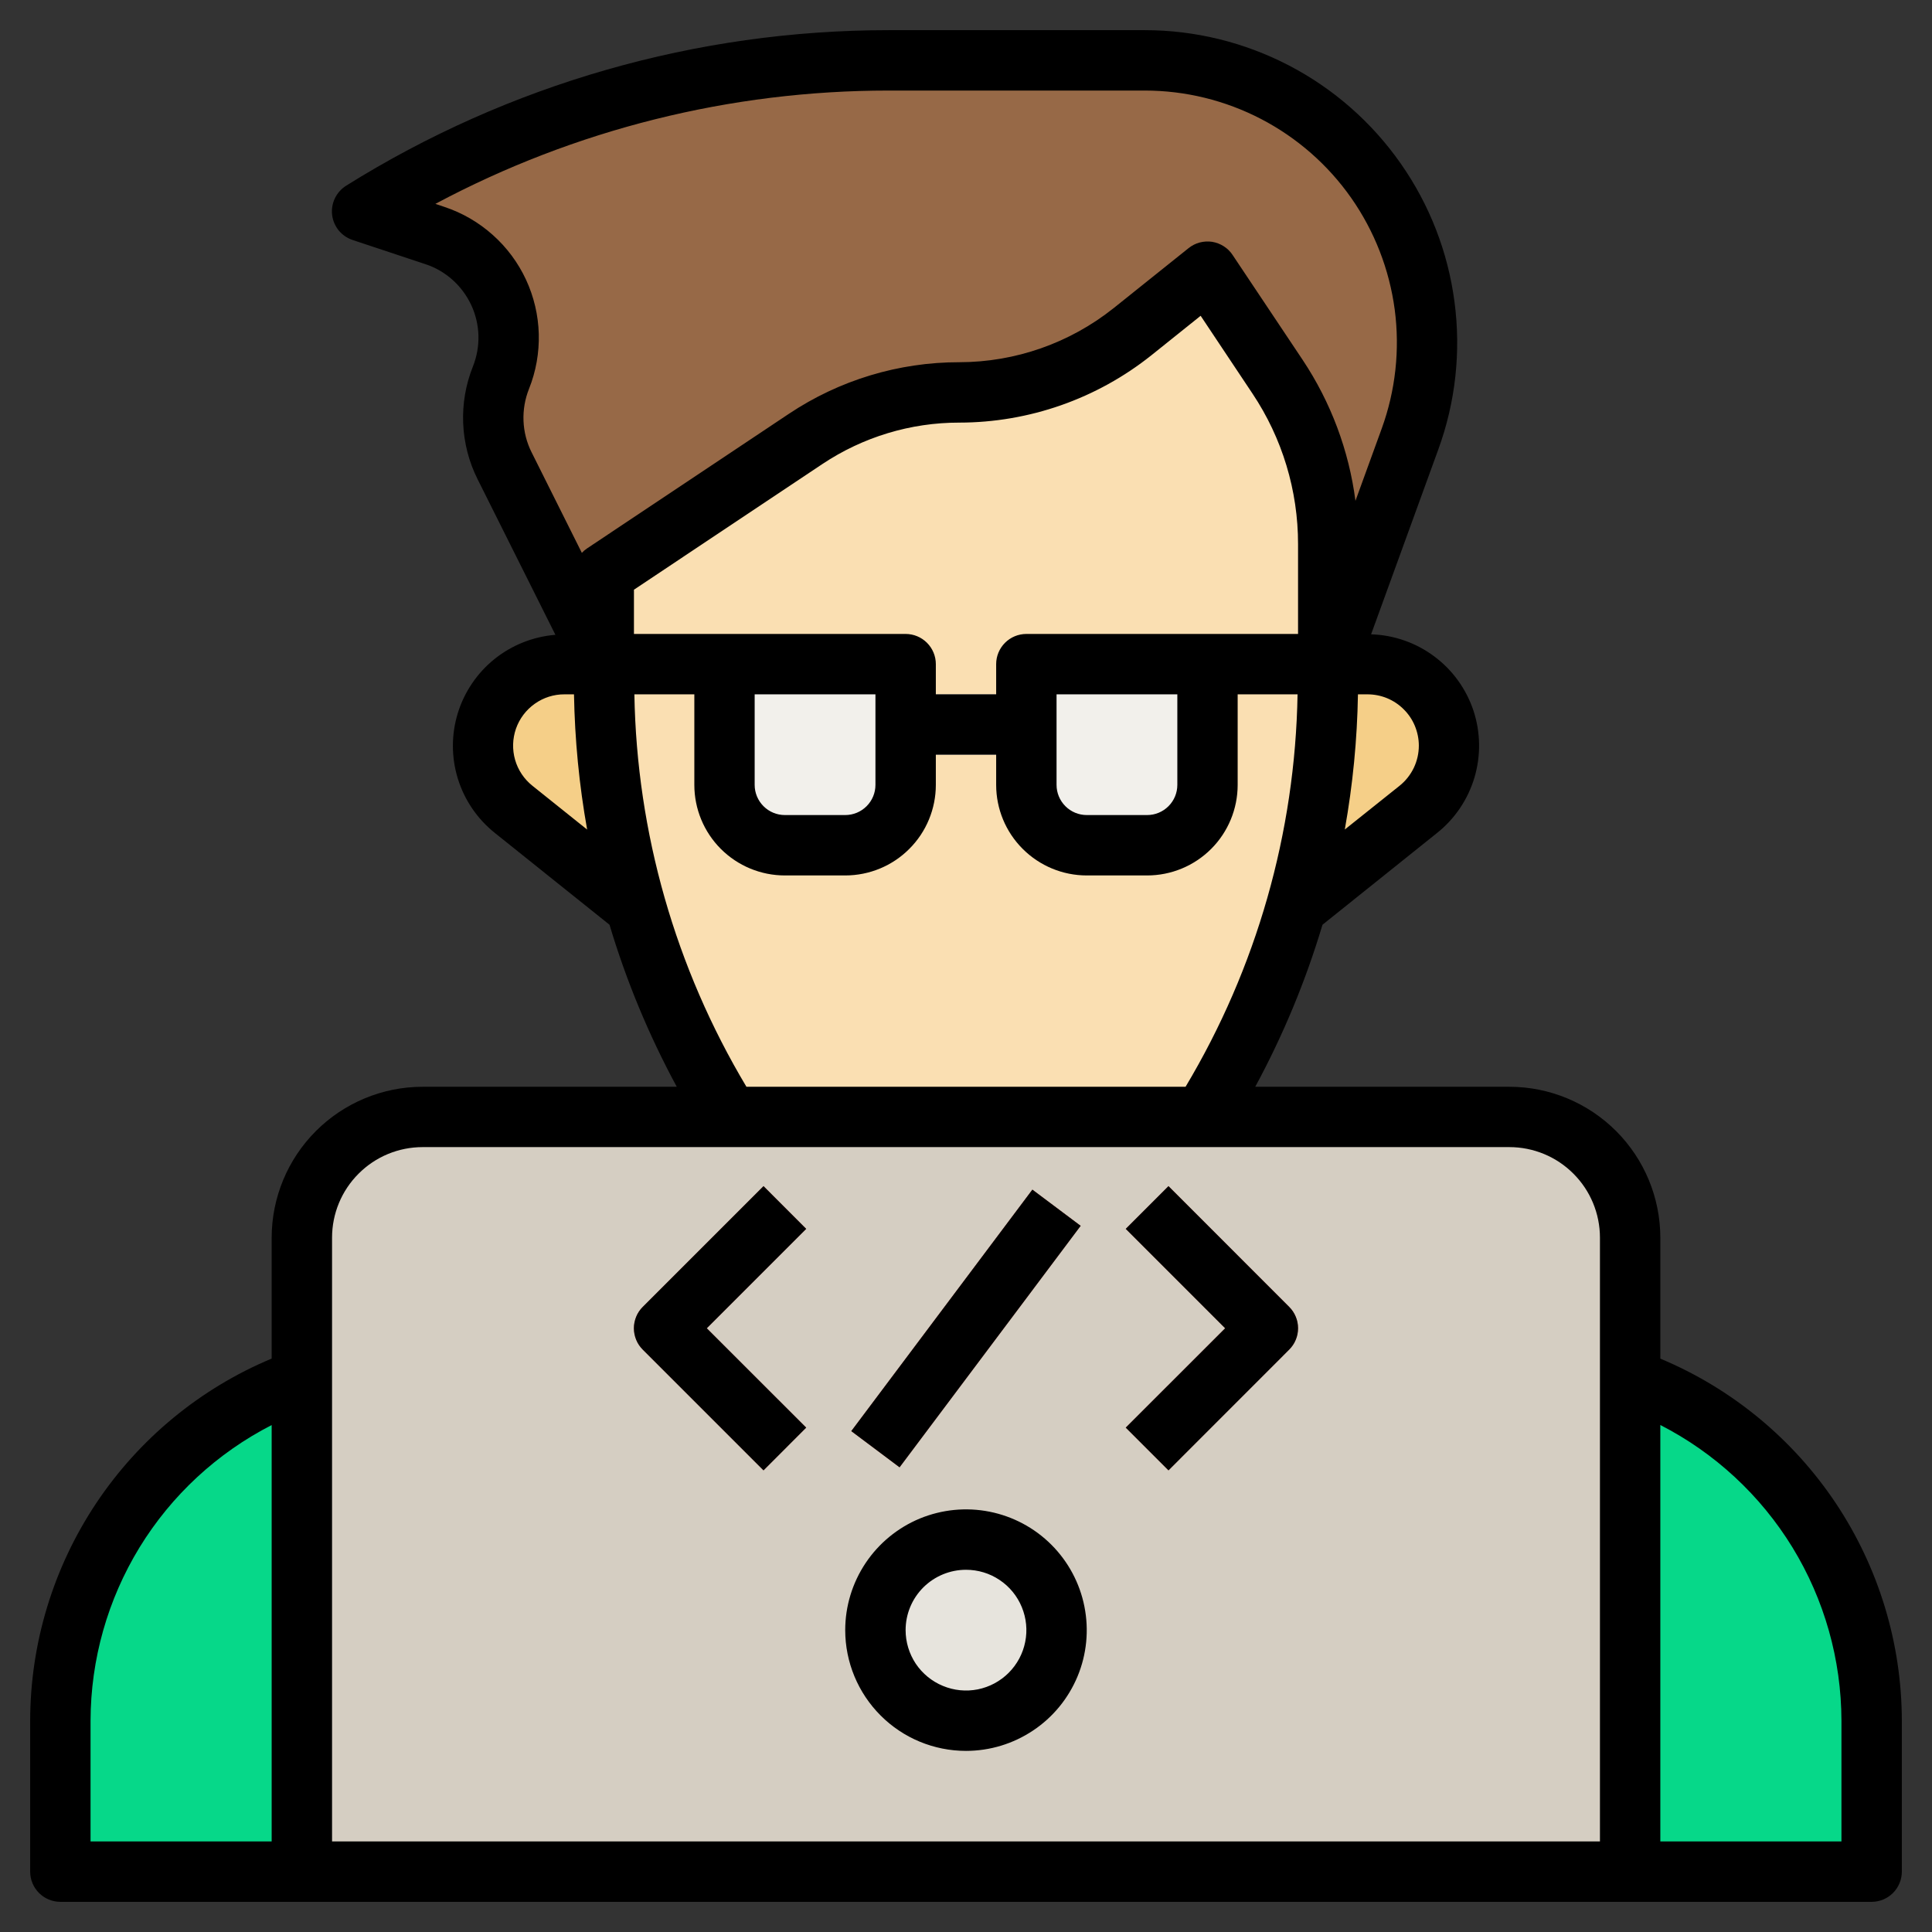
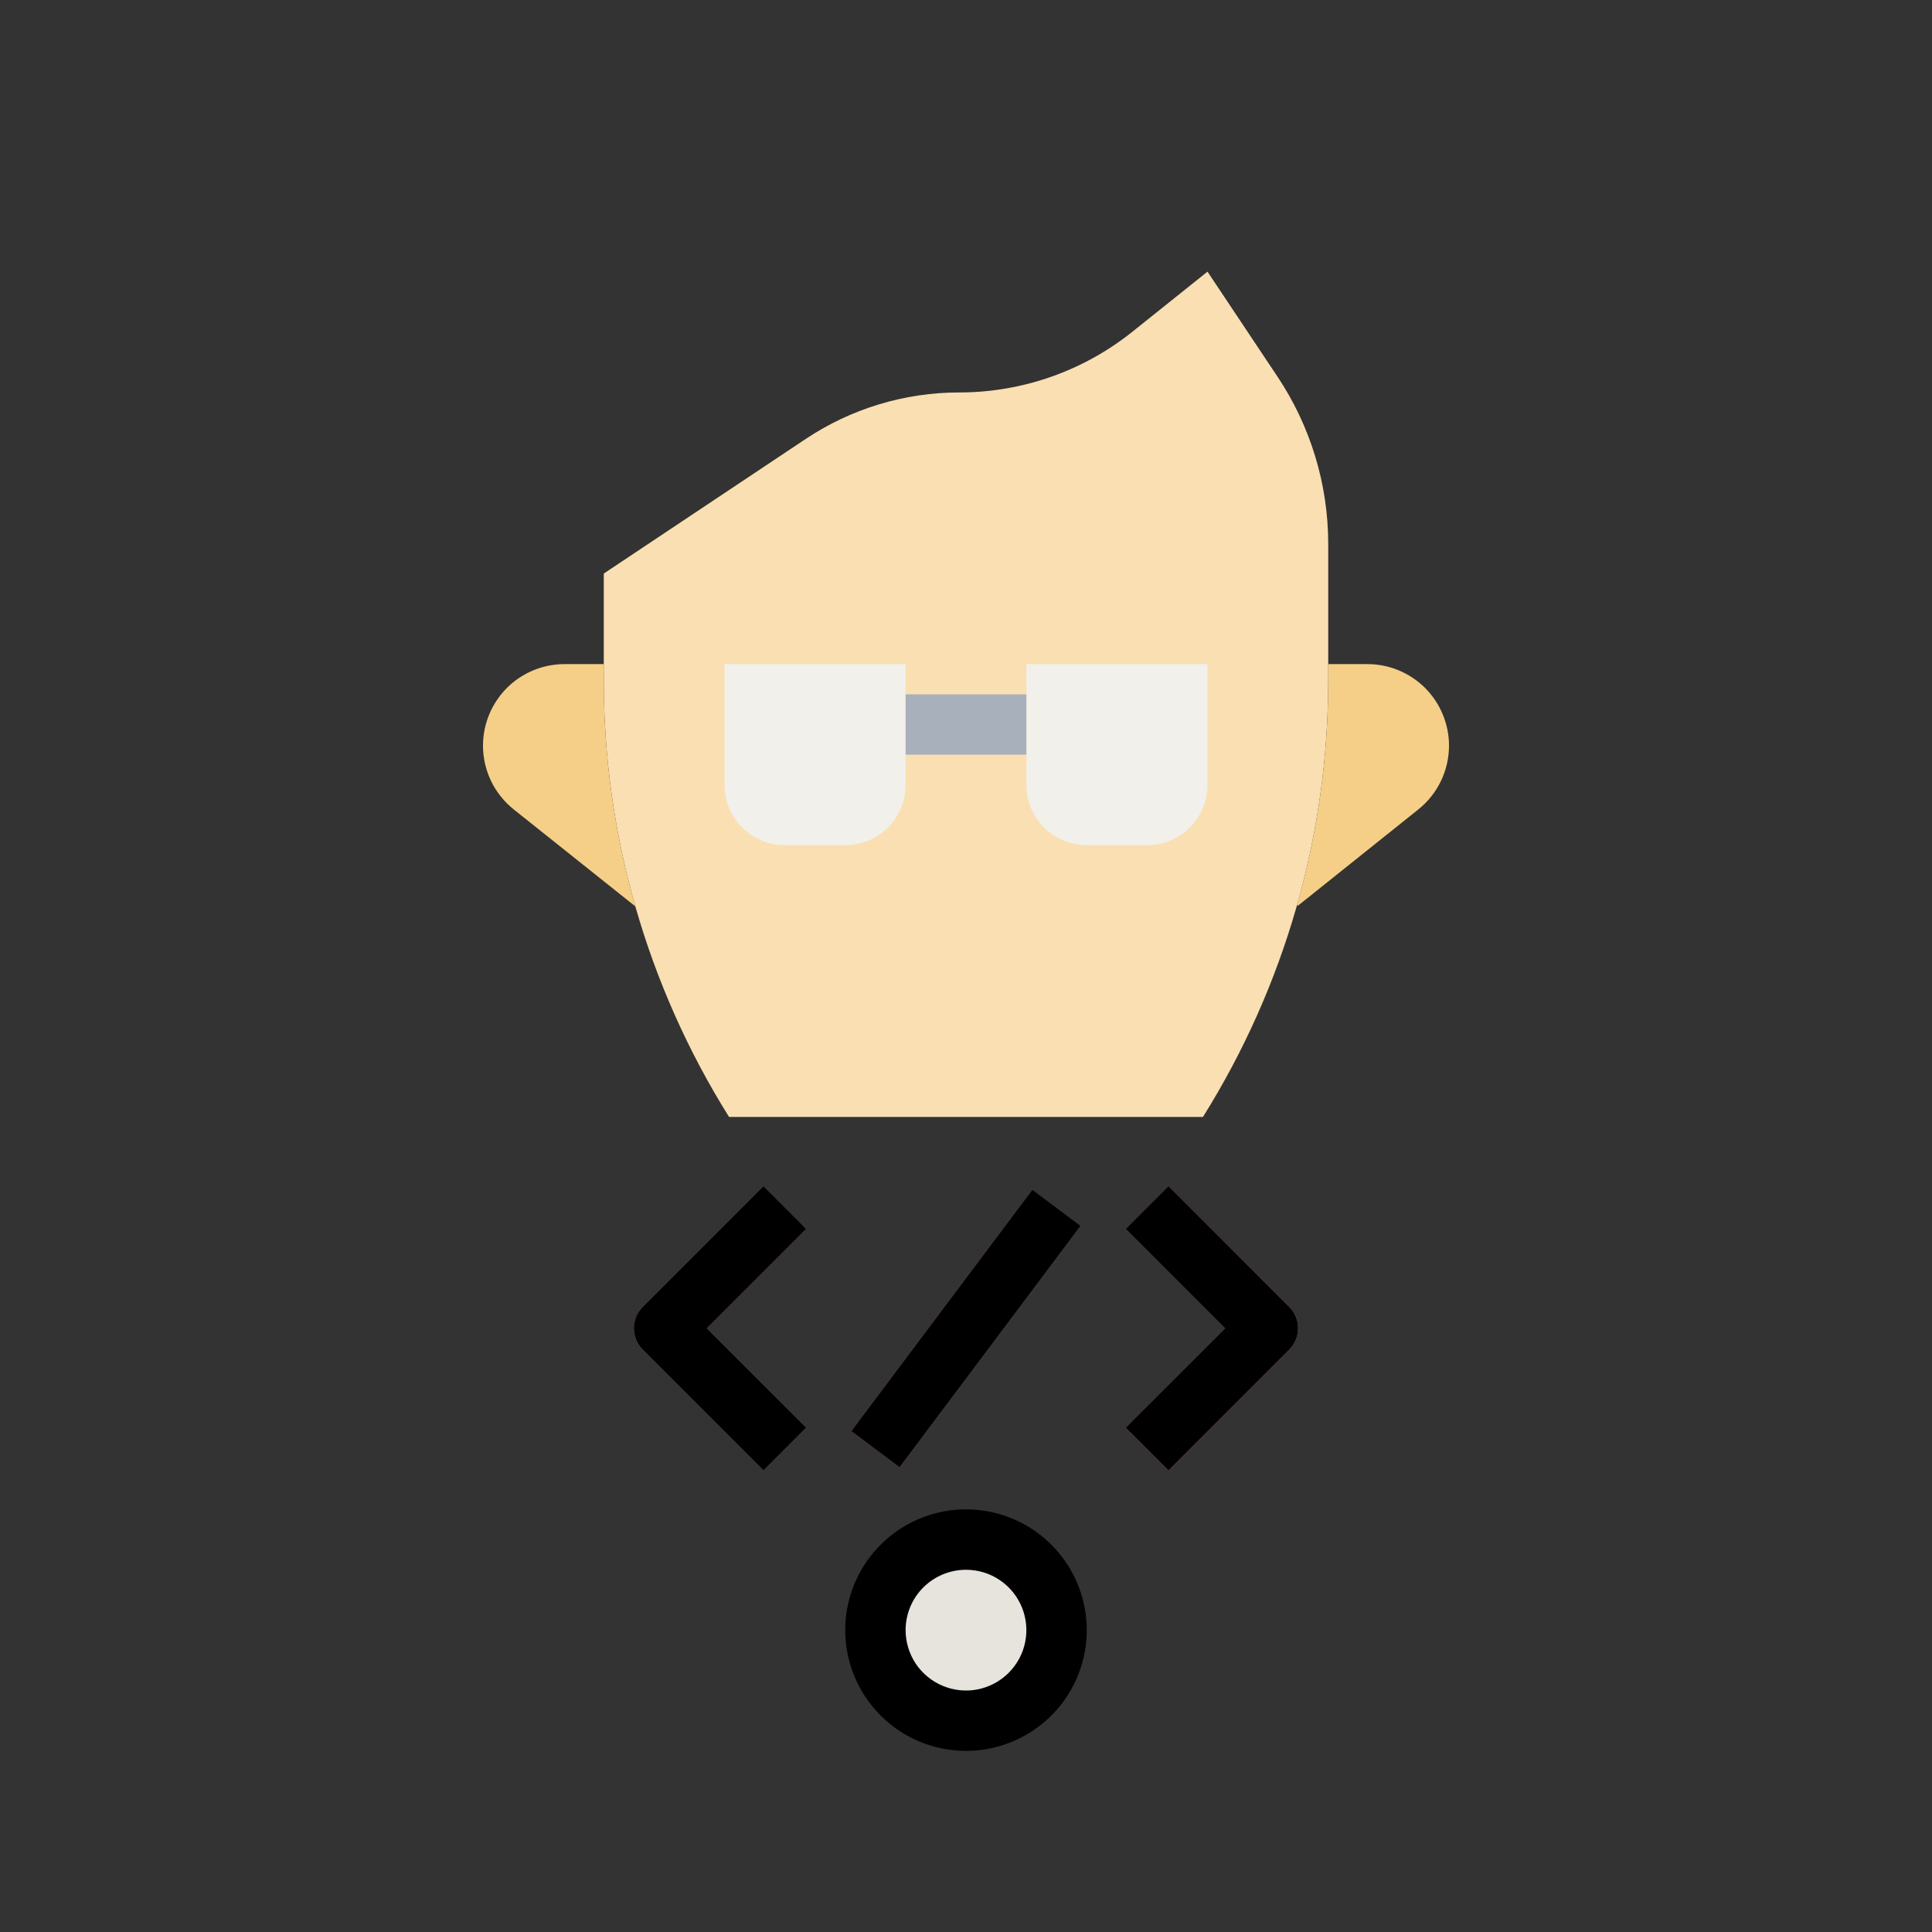
<svg xmlns="http://www.w3.org/2000/svg" width="31" height="31" viewBox="0 0 31 31" fill="none">
  <rect x="0" y="0" width="31" height="31" fill="#333333" stroke="none" />
-   <path d="M26.156 22.128C27.29 22.529 28.271 23.271 28.965 24.253C29.659 25.235 30.032 26.407 30.031 27.61V30.032H0.969V27.61C0.968 26.407 1.341 25.235 2.035 24.253C2.729 23.271 3.71 22.529 4.844 22.128" fill="#06D889" />
  <path d="M11.698 17.922C10.384 15.823 9.687 13.397 9.688 10.921V9.203L12.927 7.044C13.657 6.557 14.515 6.297 15.393 6.297C16.403 6.297 17.383 5.953 18.171 5.322L19.375 4.359L20.499 6.045C21.03 6.841 21.313 7.776 21.312 8.732V10.921C21.313 13.397 20.616 15.823 19.302 17.922" fill="#FADFB2" />
  <path d="M10.195 14.545C9.858 13.366 9.687 12.146 9.688 10.921V10.656H9.058C8.711 10.656 8.378 10.794 8.133 11.039C7.888 11.285 7.75 11.617 7.75 11.964C7.75 12.16 7.794 12.354 7.879 12.531C7.964 12.708 8.088 12.863 8.241 12.986L10.195 14.544V14.545ZM20.828 14.531L22.759 12.987C22.912 12.864 23.036 12.708 23.121 12.531C23.206 12.354 23.25 12.16 23.25 11.964C23.25 11.792 23.216 11.622 23.15 11.464C23.085 11.305 22.988 11.161 22.867 11.039C22.745 10.918 22.601 10.822 22.443 10.756C22.284 10.69 22.114 10.656 21.942 10.656H21.312V10.921C21.313 12.14 21.144 13.354 20.81 14.526L20.828 14.531Z" fill="#F5CF88" />
-   <path d="M21.312 10.656L22.626 7.045C23.026 5.944 22.984 4.73 22.508 3.658C22.152 2.858 21.572 2.178 20.837 1.7C20.103 1.223 19.245 0.969 18.369 0.969H14.257C11.271 0.969 8.345 1.808 5.812 3.391L6.98 3.778C7.204 3.852 7.41 3.971 7.586 4.128C7.762 4.285 7.905 4.477 8.004 4.69C8.103 4.904 8.158 5.136 8.164 5.372C8.17 5.608 8.128 5.842 8.041 6.061C7.95 6.288 7.909 6.531 7.919 6.774C7.929 7.018 7.99 7.257 8.099 7.475L9.688 10.656V9.203L12.927 7.044C13.657 6.557 14.515 6.297 15.393 6.297C16.403 6.297 17.383 5.953 18.171 5.322L19.375 4.359L20.499 6.045C21.03 6.841 21.313 7.776 21.312 8.732V10.656Z" fill="#976947" />
  <path d="M11.625 10.656H14.531V12.594C14.531 12.851 14.429 13.097 14.248 13.279C14.066 13.46 13.819 13.562 13.562 13.562H12.594C12.337 13.562 12.09 13.46 11.909 13.279C11.727 13.097 11.625 12.851 11.625 12.594V10.656ZM16.469 10.656H19.375V12.594C19.375 12.851 19.273 13.097 19.091 13.279C18.91 13.46 18.663 13.562 18.406 13.562H17.438C17.181 13.562 16.934 13.46 16.753 13.279C16.571 13.097 16.469 12.851 16.469 12.594V10.656Z" fill="#F2F0EB" />
  <path d="M14.531 11.141H16.469V12.109H14.531V11.141Z" fill="#A8B0BC" />
-   <path d="M4.844 30.031V19.859C4.844 19.346 5.048 18.853 5.411 18.489C5.775 18.126 6.267 17.922 6.781 17.922H24.219C24.733 17.922 25.225 18.126 25.589 18.489C25.952 18.853 26.156 19.346 26.156 19.859V30.031" fill="#D5CEC2" />
  <path d="M15.5 27.609C16.302 27.609 16.953 26.959 16.953 26.156C16.953 25.354 16.302 24.703 15.5 24.703C14.697 24.703 14.047 25.354 14.047 26.156C14.047 26.959 14.697 27.609 15.5 27.609Z" fill="#E7E4DD" />
  <path d="M12.251 23.593L10.313 21.655C10.268 21.61 10.232 21.557 10.208 21.498C10.184 21.439 10.171 21.376 10.171 21.312C10.171 21.249 10.184 21.186 10.208 21.127C10.232 21.068 10.268 21.015 10.313 20.97L12.251 19.032L12.936 19.718L11.341 21.313L12.936 22.907L12.251 23.593ZM18.749 23.593L18.063 22.907L19.658 21.313L18.063 19.718L18.749 19.032L20.686 20.97C20.731 21.015 20.767 21.068 20.791 21.127C20.816 21.186 20.828 21.249 20.828 21.312C20.828 21.376 20.816 21.439 20.791 21.498C20.767 21.557 20.731 21.61 20.686 21.655L18.749 23.593ZM13.659 22.963L16.565 19.088L17.34 19.669L14.434 23.544L13.659 22.963Z" fill="#C66B60" />
-   <path d="M30.516 27.609C30.514 26.367 30.145 25.153 29.456 24.119C28.766 23.086 27.787 22.279 26.641 21.8V19.859C26.64 19.217 26.385 18.602 25.931 18.148C25.477 17.694 24.861 17.438 24.219 17.438H20.141C20.589 16.61 20.951 15.739 21.22 14.838L23.06 13.364C23.346 13.136 23.555 12.825 23.659 12.474C23.763 12.123 23.757 11.749 23.642 11.401C23.526 11.054 23.307 10.75 23.013 10.532C22.72 10.313 22.366 10.189 22 10.178L23.079 7.21C23.355 6.453 23.444 5.641 23.338 4.842C23.233 4.043 22.937 3.282 22.474 2.622C22.012 1.962 21.398 1.423 20.683 1.051C19.968 0.679 19.175 0.484 18.369 0.484H14.257C11.18 0.484 8.165 1.348 5.555 2.979C5.477 3.028 5.414 3.098 5.374 3.181C5.334 3.264 5.318 3.357 5.329 3.448C5.34 3.54 5.377 3.626 5.435 3.698C5.494 3.769 5.571 3.822 5.659 3.851L6.827 4.239C6.988 4.292 7.136 4.378 7.262 4.491C7.388 4.604 7.49 4.742 7.562 4.896C7.633 5.049 7.672 5.216 7.677 5.385C7.681 5.555 7.651 5.723 7.588 5.881C7.472 6.171 7.419 6.482 7.432 6.794C7.445 7.106 7.524 7.412 7.664 7.691L8.912 10.186C8.555 10.215 8.215 10.35 7.935 10.574C7.656 10.799 7.45 11.102 7.345 11.445C7.24 11.788 7.241 12.154 7.347 12.496C7.453 12.839 7.66 13.141 7.94 13.365L9.78 14.838C10.049 15.739 10.411 16.61 10.859 17.438H6.781C6.139 17.438 5.523 17.694 5.069 18.148C4.615 18.602 4.36 19.217 4.359 19.859V21.799C3.213 22.278 2.234 23.085 1.544 24.119C0.855 25.153 0.486 26.367 0.484 27.609V30.031C0.484 30.16 0.535 30.283 0.626 30.374C0.717 30.465 0.84 30.516 0.969 30.516H30.031C30.16 30.516 30.283 30.465 30.374 30.374C30.465 30.283 30.516 30.16 30.516 30.031V27.609ZM19.375 10.172H16.469C16.34 10.172 16.217 10.223 16.126 10.314C16.035 10.405 15.984 10.528 15.984 10.656V11.141H15.016V10.656C15.016 10.528 14.965 10.405 14.874 10.314C14.783 10.223 14.66 10.172 14.531 10.172H10.172V9.462L13.195 7.446C13.846 7.012 14.611 6.78 15.393 6.781C16.512 6.78 17.599 6.399 18.474 5.701L19.265 5.067L20.096 6.314C20.574 7.029 20.829 7.871 20.828 8.732V10.172H19.375ZM18.891 11.141V12.594C18.891 12.722 18.84 12.845 18.749 12.936C18.658 13.027 18.535 13.078 18.406 13.078H17.438C17.309 13.078 17.186 13.027 17.095 12.936C17.004 12.845 16.953 12.722 16.953 12.594V11.141H18.891ZM14.047 11.141V12.594C14.047 12.722 13.996 12.845 13.905 12.936C13.814 13.027 13.691 13.078 13.562 13.078H12.594C12.465 13.078 12.342 13.027 12.251 12.936C12.16 12.845 12.109 12.722 12.109 12.594V11.141H14.047ZM22.766 11.964C22.766 12.088 22.738 12.21 22.685 12.321C22.631 12.433 22.553 12.531 22.457 12.608L21.578 13.31C21.706 12.594 21.777 11.868 21.789 11.141H21.942C22.05 11.141 22.157 11.162 22.257 11.203C22.357 11.245 22.448 11.305 22.524 11.382C22.601 11.458 22.662 11.549 22.703 11.649C22.744 11.749 22.766 11.856 22.766 11.964ZM8.488 6.24C8.6 5.96 8.653 5.66 8.645 5.359C8.637 5.057 8.567 4.761 8.44 4.487C8.313 4.214 8.131 3.969 7.906 3.769C7.681 3.568 7.418 3.415 7.131 3.32L6.986 3.271C9.224 2.077 11.721 1.453 14.257 1.453H18.369C19.019 1.453 19.659 1.61 20.236 1.91C20.812 2.21 21.308 2.644 21.681 3.176C22.054 3.709 22.293 4.323 22.379 4.967C22.464 5.612 22.392 6.267 22.17 6.878L21.749 8.036C21.644 7.227 21.354 6.454 20.902 5.775L19.777 4.09C19.74 4.034 19.692 3.987 19.635 3.951C19.579 3.915 19.515 3.891 19.449 3.88C19.383 3.87 19.315 3.874 19.25 3.891C19.185 3.908 19.125 3.939 19.072 3.981L17.869 4.944C17.165 5.505 16.293 5.811 15.393 5.812C14.419 5.811 13.467 6.1 12.658 6.64L9.419 8.8C9.389 8.82 9.361 8.844 9.336 8.871L8.53 7.258C8.451 7.101 8.407 6.929 8.4 6.754C8.393 6.578 8.423 6.403 8.488 6.24ZM8.543 12.608C8.41 12.502 8.312 12.356 8.265 12.192C8.218 12.028 8.223 11.853 8.279 11.692C8.336 11.53 8.441 11.391 8.581 11.292C8.72 11.193 8.887 11.14 9.058 11.141H9.21C9.223 11.868 9.293 12.594 9.421 13.311L8.543 12.608ZM10.179 11.141H11.141V12.594C11.141 12.979 11.294 13.349 11.566 13.621C11.839 13.894 12.208 14.047 12.594 14.047H13.562C13.948 14.047 14.318 13.894 14.59 13.621C14.863 13.349 15.016 12.979 15.016 12.594V12.109H15.984V12.594C15.984 12.979 16.137 13.349 16.41 13.621C16.683 13.894 17.052 14.047 17.438 14.047H18.406C18.792 14.047 19.161 13.894 19.434 13.621C19.706 13.349 19.859 12.979 19.859 12.594V11.141H20.82C20.782 13.361 20.163 15.532 19.023 17.438H11.977C10.837 15.532 10.217 13.361 10.179 11.141ZM6.781 18.406H24.219C24.604 18.406 24.974 18.559 25.246 18.832C25.519 19.104 25.672 19.474 25.672 19.859V29.547H5.328V19.859C5.328 19.474 5.481 19.104 5.754 18.832C6.026 18.559 6.396 18.406 6.781 18.406ZM1.453 27.609C1.455 26.628 1.727 25.666 2.239 24.829C2.752 23.992 3.486 23.313 4.359 22.866V29.547H1.453V27.609ZM29.547 29.547H26.641V22.865C27.514 23.312 28.248 23.992 28.761 24.829C29.273 25.666 29.545 26.628 29.547 27.609V29.547Z" fill="black" />
  <path d="M15.5 28.094C15.883 28.094 16.258 27.98 16.576 27.767C16.895 27.555 17.143 27.252 17.29 26.898C17.437 26.544 17.475 26.154 17.4 25.778C17.326 25.403 17.141 25.057 16.87 24.786C16.599 24.515 16.254 24.331 15.878 24.256C15.502 24.181 15.113 24.22 14.758 24.366C14.405 24.513 14.102 24.761 13.889 25.08C13.676 25.399 13.562 25.773 13.562 26.156C13.562 26.67 13.767 27.163 14.13 27.526C14.493 27.89 14.986 28.094 15.5 28.094ZM15.5 25.188C15.692 25.188 15.879 25.244 16.038 25.351C16.198 25.457 16.322 25.609 16.395 25.786C16.468 25.963 16.488 26.157 16.45 26.345C16.413 26.533 16.32 26.706 16.185 26.841C16.049 26.977 15.877 27.069 15.689 27.107C15.501 27.144 15.306 27.125 15.129 27.051C14.952 26.978 14.801 26.854 14.694 26.695C14.588 26.535 14.531 26.348 14.531 26.156C14.531 25.899 14.633 25.653 14.815 25.471C14.997 25.29 15.243 25.188 15.5 25.188ZM12.251 23.593L12.936 22.907L11.341 21.313L12.936 19.718L12.251 19.032L10.313 20.97C10.268 21.015 10.232 21.068 10.208 21.127C10.184 21.186 10.171 21.249 10.171 21.312C10.171 21.376 10.184 21.439 10.208 21.498C10.232 21.557 10.268 21.61 10.313 21.655L12.251 23.593ZM18.749 23.593L20.686 21.655C20.731 21.61 20.767 21.557 20.791 21.498C20.816 21.439 20.828 21.376 20.828 21.312C20.828 21.249 20.816 21.186 20.791 21.127C20.767 21.068 20.731 21.015 20.686 20.97L18.749 19.032L18.063 19.718L19.658 21.313L18.063 22.907L18.749 23.593ZM13.659 22.963L16.565 19.088L17.34 19.669L14.434 23.544L13.659 22.963Z" fill="black" />
</svg>